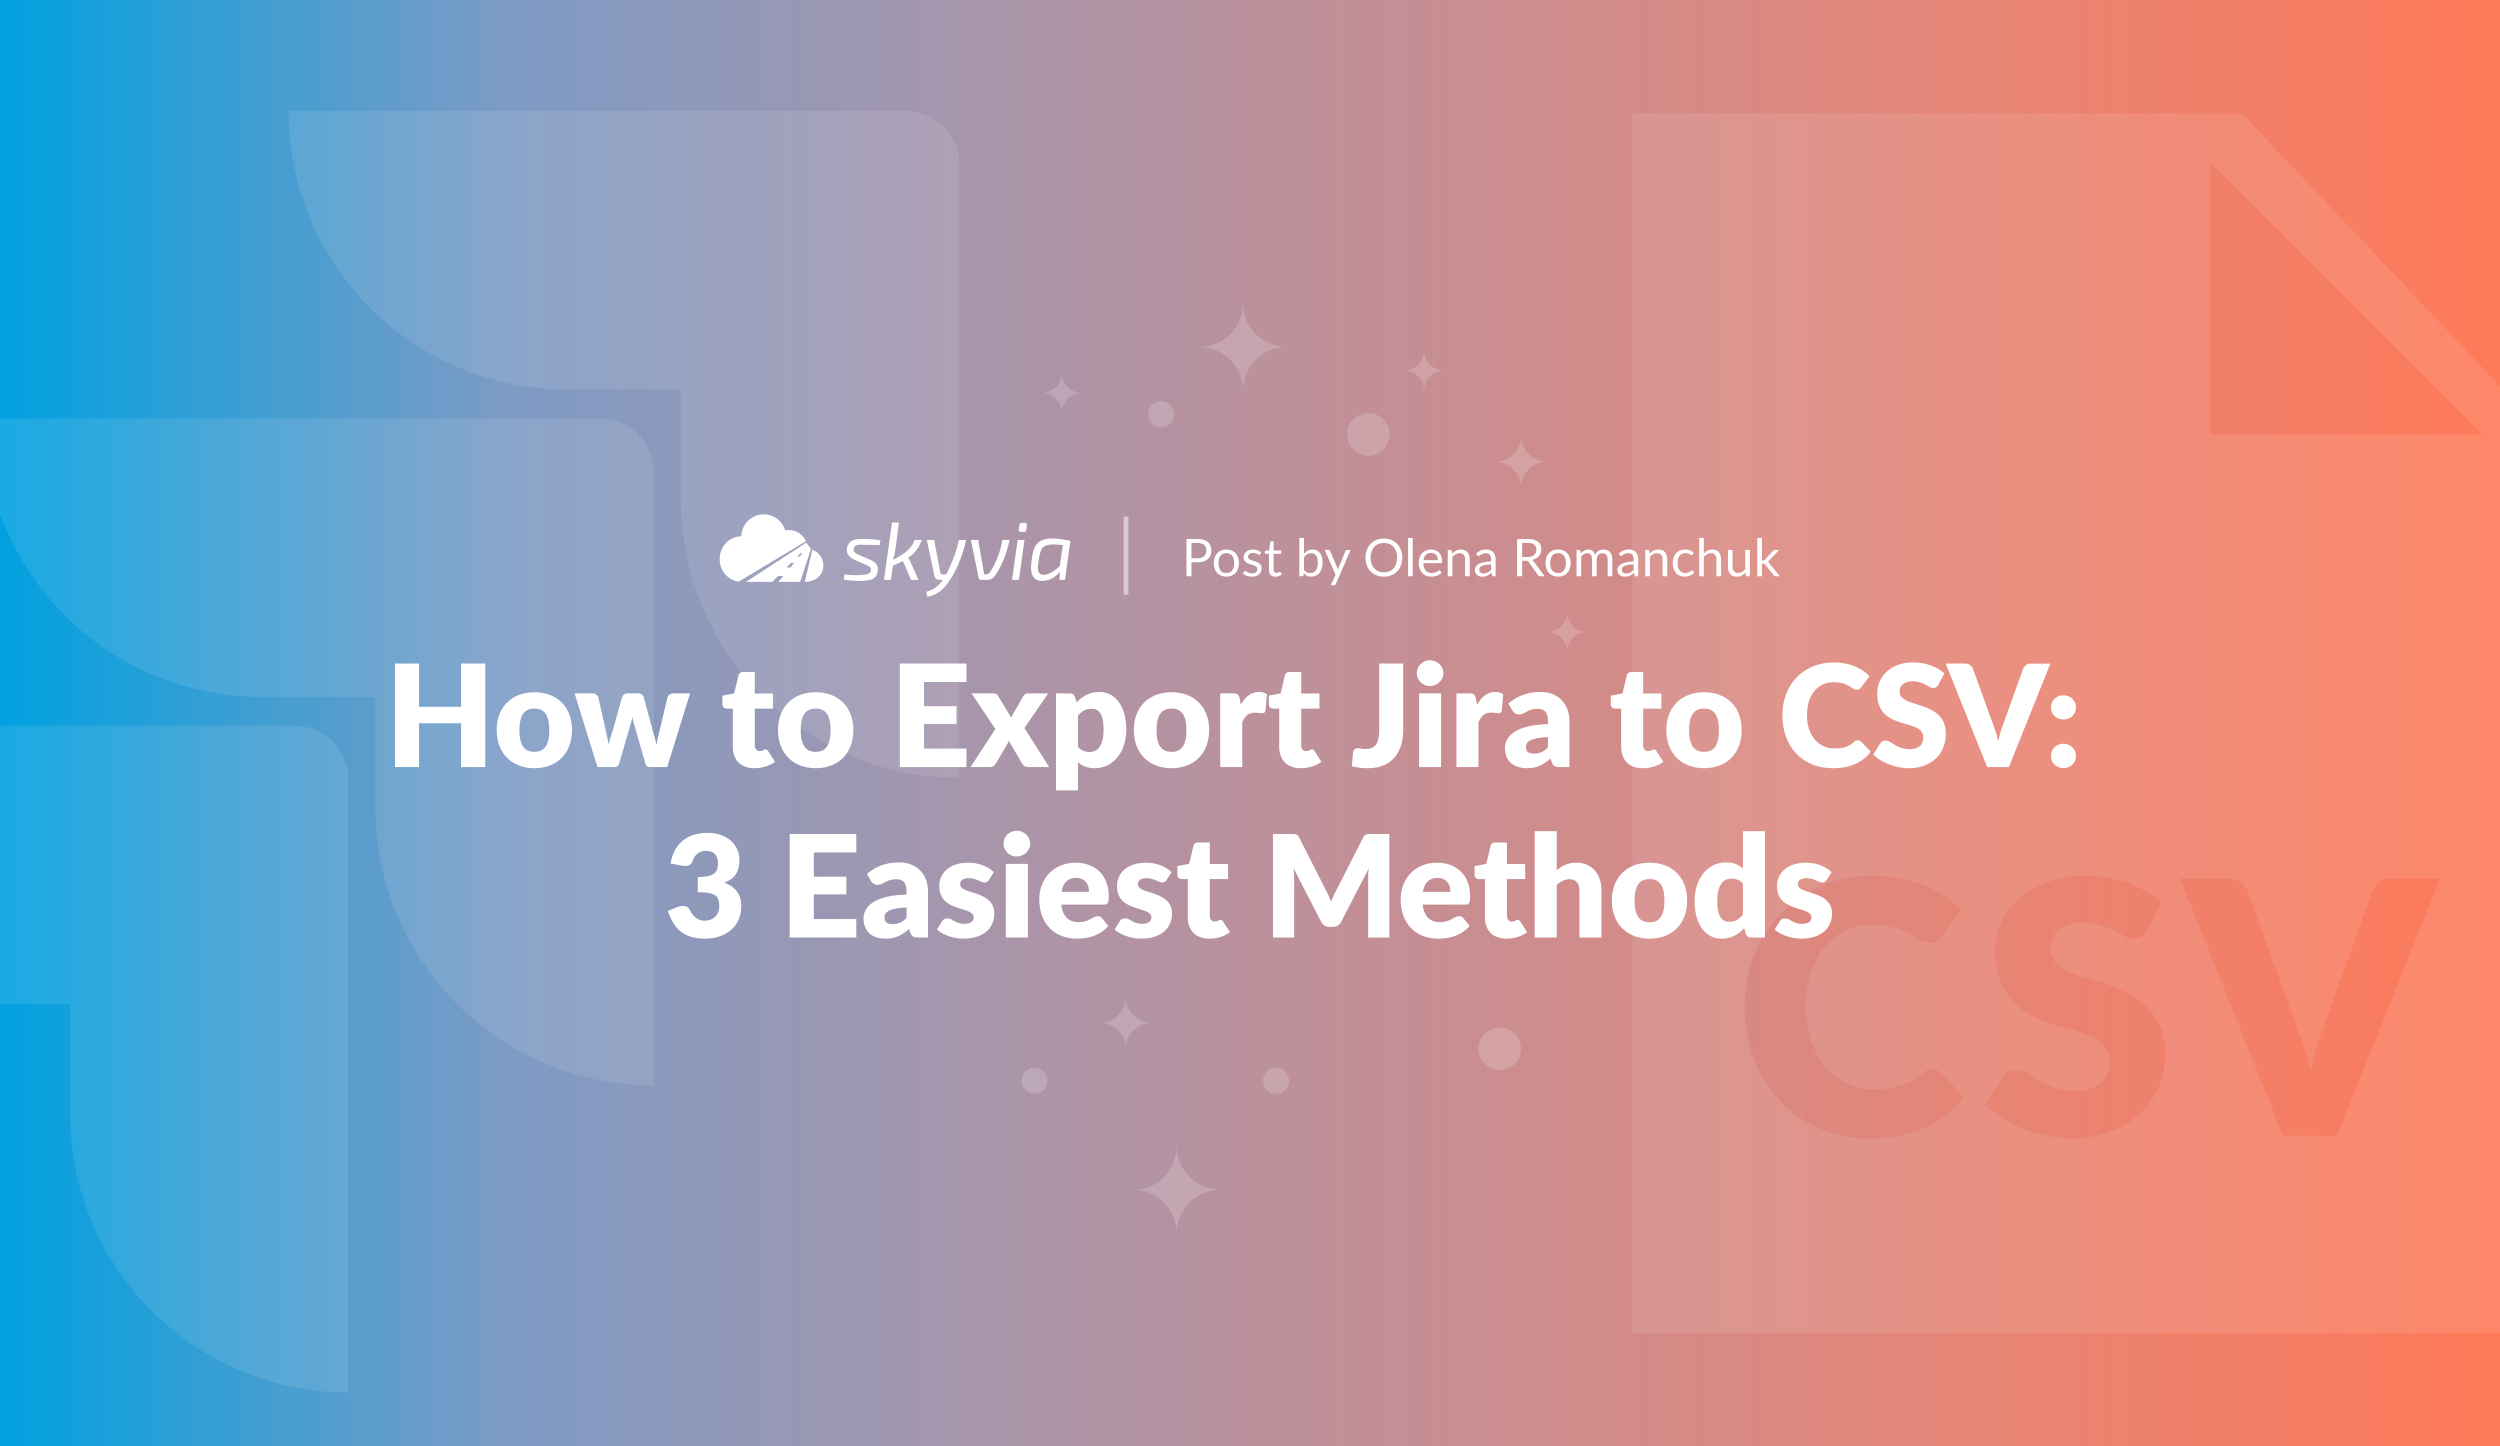
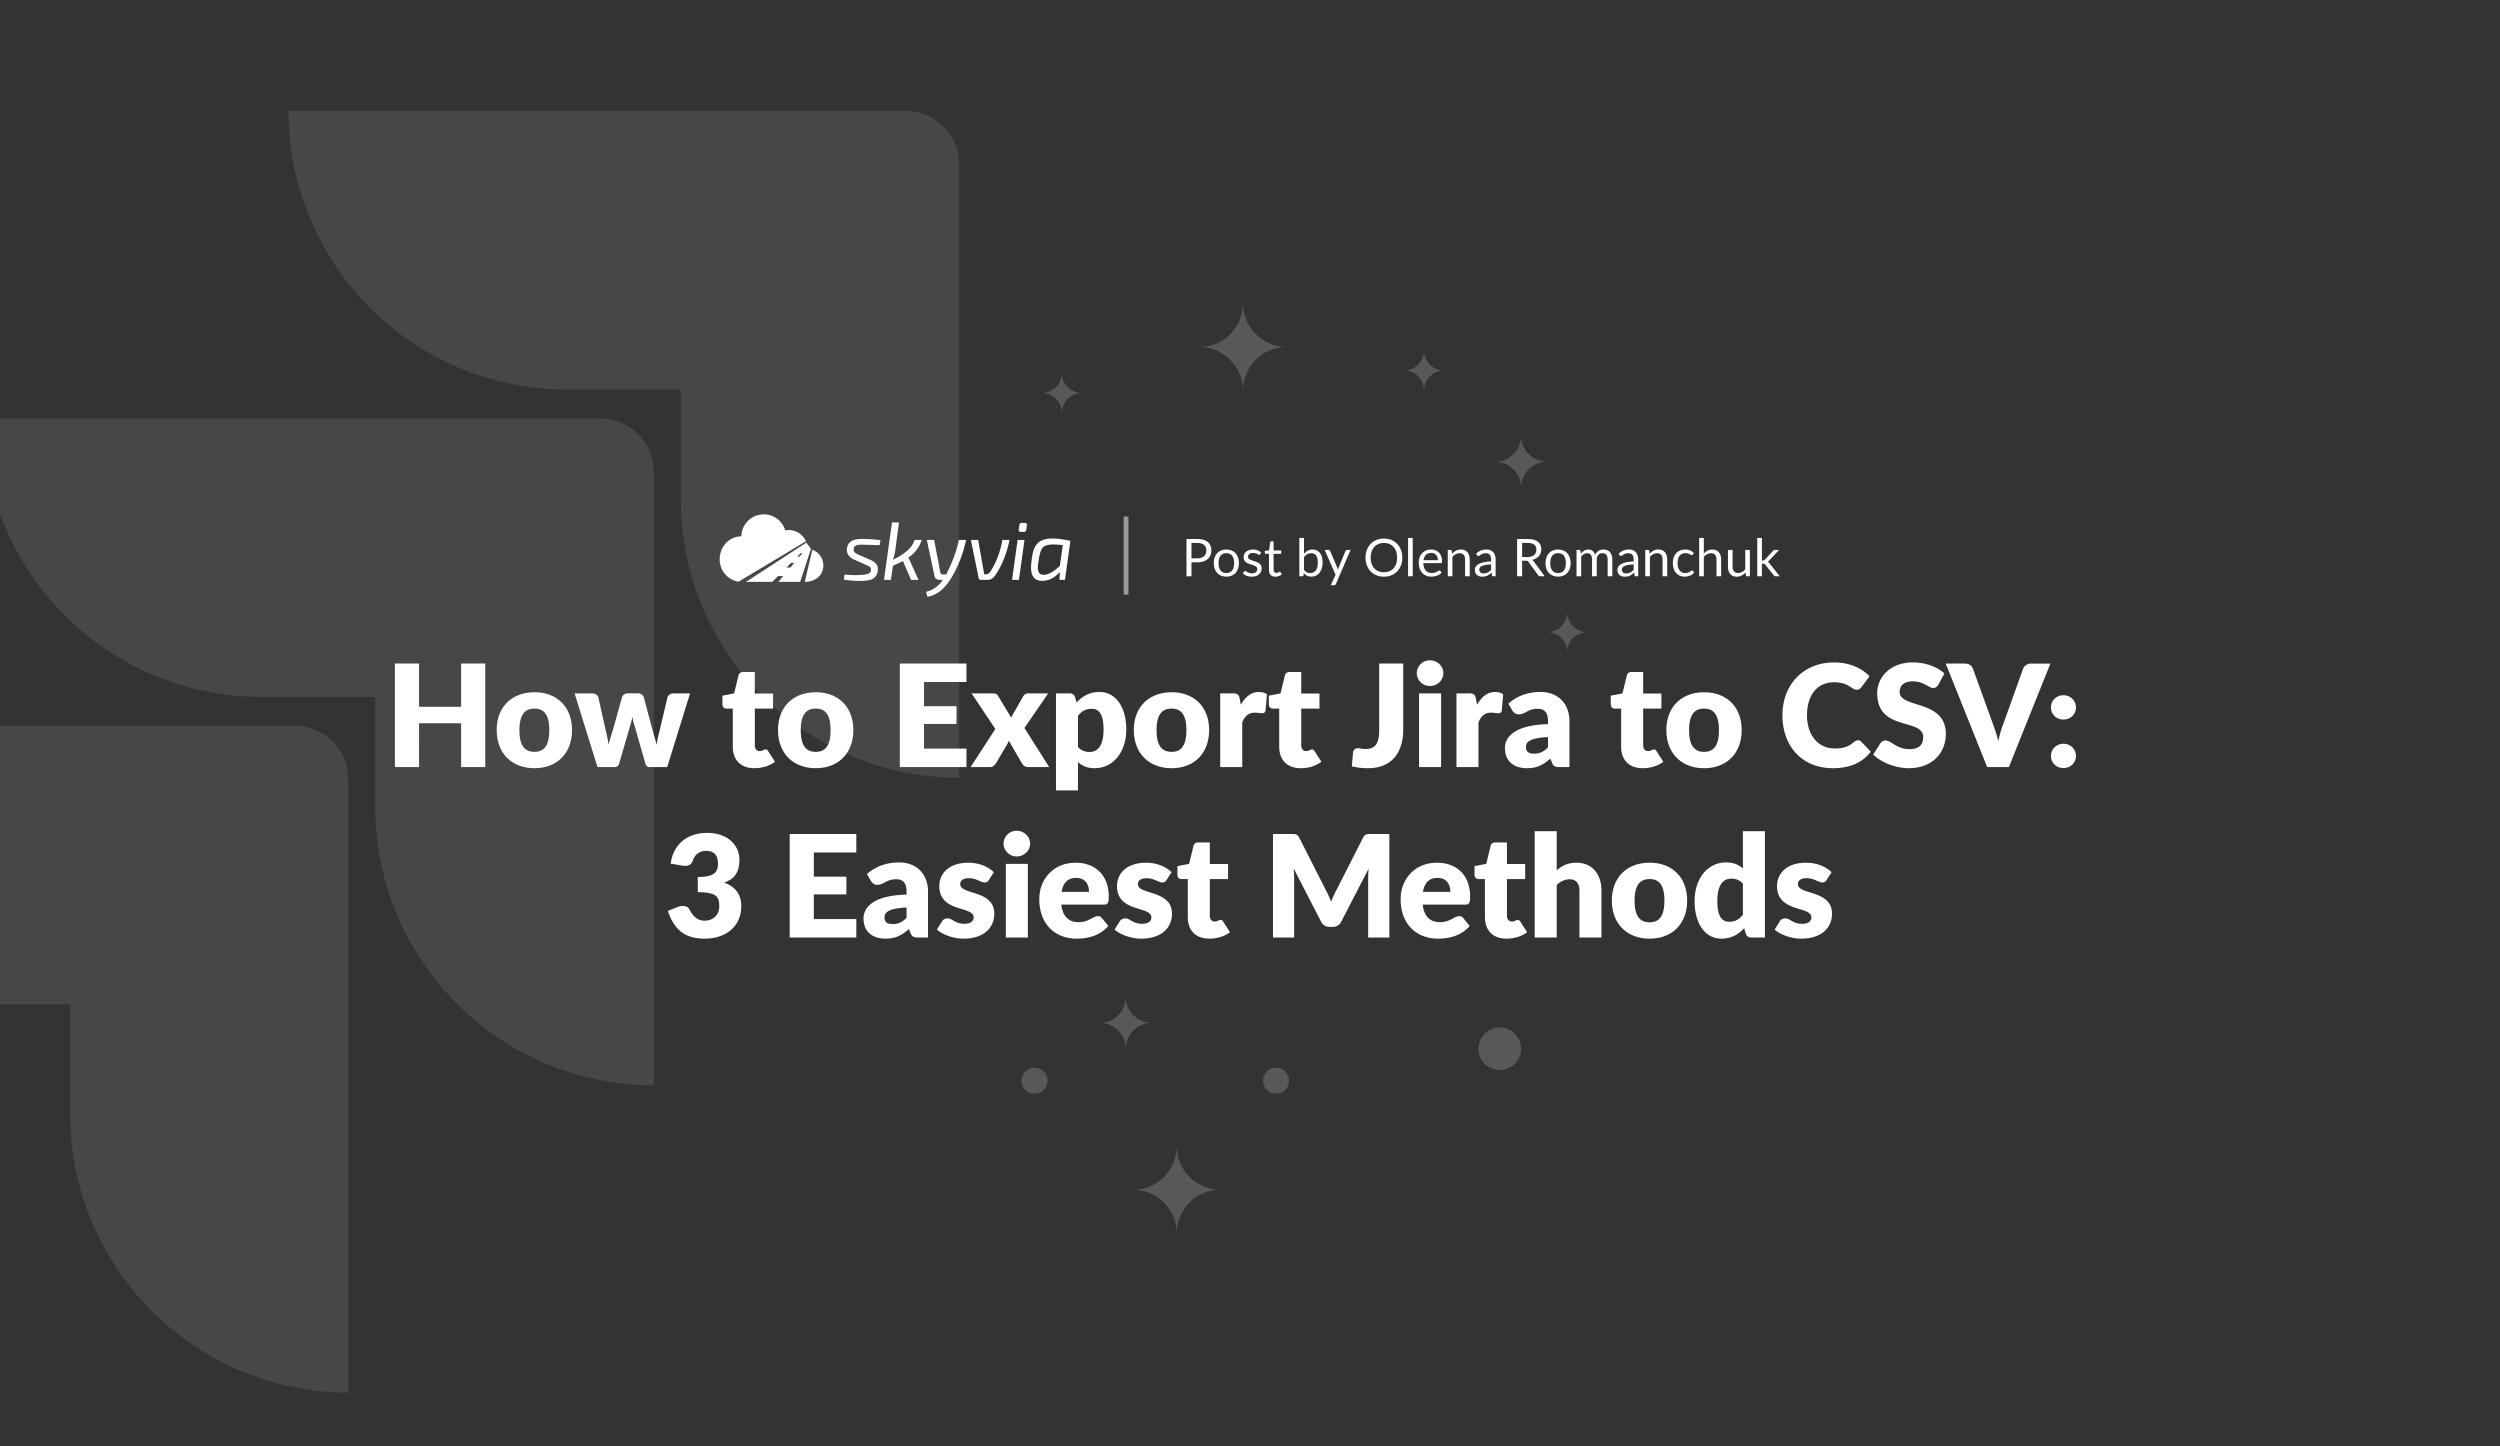
<svg xmlns="http://www.w3.org/2000/svg" width="2112" height="1222" fill="none">
  <rect width="100%" height="100%" fill="#333333" stroke="none" />
  <g clip-path="url(#how-to-export-jira-to-csv-3-easiest-methods__a)">
-     <path fill="url(#how-to-export-jira-to-csv-3-easiest-methods__b)" d="M0 0h2112v1222H0z" />
    <path opacity=".1" d="M765.138 93.688H243.711a235.382 235.382 0 0 0 235.381 235.381h96.052v92.735c.084 129.879 105.351 235.147 235.231 235.23v-518.11c0-24.983-20.253-45.237-45.237-45.237Z" fill="#fff" />
    <path opacity=".1" d="M507.13 353.52H-14.297c.083 129.879 105.35 235.147 235.23 235.23h96.053v93.036c.166 129.88 105.501 235.08 235.381 235.08v-518.11c0-24.983-20.253-45.236-45.237-45.236Z" fill="#fff" />
    <path opacity=".1" d="M248.99 613.157h-521.428c0 129.998 105.384 235.381 235.382 235.381h96.353v92.735c.083 129.767 105.167 234.977 234.929 235.227V658.394c0-24.984-20.253-45.237-45.236-45.237Z" fill="#fff" />
-     <path fill-rule="evenodd" clip-rule="evenodd" d="M2138 353.5 1894.04 96H1379v1030h759V353.5Zm-40.66 13.554h-230.41V136.659l230.41 230.395Zm-473.18 539.515c-11.77 10.588-25.63 13.715-41.15 13.715-38.01 0-57.55-35.297-57.55-69.62 0-34.608 17.97-69.322 56.5-69.322 14.18 0 25.82 4.044 37.58 11.554 7.16 4.575 14.41 6.039 20.27-1.416l17-22.809c-19.37-19.843-47.23-28.922-74.55-28.922-62.97 0-108.38 48.706-108.38 110.915 0 61.794 42.47 111.064 105.85 111.064 30.53 0 60.51-9.625 79.61-34.586l-19.98-21.021c-4.45-4.458-10.7-3.304-15.2.448Zm189.68-120.307 12.52-23.405c-17.67-16.308-42.91-23.108-66.49-23.108-37.23 0-74.55 24.203-74.55 64.552 0 32.371 18.75 51.748 48.31 61.196 16.57 5.298 48.3 8.694 48.3 31.083 0 17.383-12.67 25.195-28.92 25.195-15.65 0-28.21-7.342-41.07-15.355-6.76-4.208-15.26-3.664-20.06 3.13l-14.91 23.555c18.8 18.789 48.34 28.623 74.55 28.623 42.26 0 77.82-27.94 77.82-72.005 0-31.311-21.01-48.396-48.45-58.066-14.17-4.994-48.45-9.501-48.45-29.891 0-16.026 13.77-22.362 28.02-22.362 13.05 0 23.84 5.765 34.97 11.852 7.34 4.017 14.08 1.932 18.41-4.994Zm160.48 173.082 87.07-217.208h-40.85c-7.07 0-13.78 4.194-16.4 10.883l-41.75 116.282c-4.5 11.47-7.73 23.439-10.29 35.48-3.09-12.004-6.65-23.933-11.18-35.48l-42.04-116.282c-3.04-6.937-9.15-10.883-16.7-10.883h-40.55l87.07 217.208h45.62Z" fill="#fff" fill-opacity=".1" />
    <path opacity=".18" fill-rule="evenodd" clip-rule="evenodd" d="M1203 330c0-9.546 7.75-17 17-17-9.54 0-17-7.755-17-17 0 9.544-7.75 17-17 17 9.54 0 17 7.454 17 17Zm-305.999 19c0-9.546 7.753-17 16.999-17-9.543 0-16.999-7.755-16.999-17 0 9.544-7.755 17-17.001 17 9.545 0 17.001 7.454 17.001 17ZM1324 551c0-9.546 7.75-17 17-17-9.54 0-17-7.755-17-17 0 9.544-7.75 17-17 17 9.54 0 17 7.454 17 17Zm-38.97-183c0 12.38 10.05 22.05 22.03 22.05-12.37 0-22.03 10.061-22.03 22.054 0-12.381-10.05-22.054-22.03-22.054 11.98.388 22.03-9.67 22.03-22.05Zm-235-112c0 20.81 16.89 37.064 37.03 37.064-20.79 0-37.03 16.911-37.03 37.069 0-20.81-16.89-37.069-37.03-37.069 20.14.652 37.03-16.254 37.03-37.064Z" fill="#fff" />
-     <path opacity=".18" d="M1156 349c-9.94 0-18 8.064-18 17.999 0 9.942 8.06 18 18 18s18-8.058 18-18c0-9.935-8.06-17.999-18-17.999Zm-175 11.996c6.074 0 11-4.924 11-10.998 0-6.075-4.926-10.998-11-10.998s-11 4.923-11 10.998c0 6.074 4.926 10.998 11 10.998Z" fill="#fff" />
    <path opacity=".18" fill-rule="evenodd" clip-rule="evenodd" d="M951.03 842c0 12.38 10.05 22.05 22.03 22.05-12.367 0-22.03 10.061-22.03 22.054 0-12.381-10.05-22.054-22.03-22.054 11.98.388 22.03-9.67 22.03-22.05Zm43 126c0 20.81 16.89 37.06 37.03 37.06-20.79 0-37.03 16.91-37.03 37.07 0-20.81-16.894-37.07-37.03-37.07 20.136.66 37.03-16.25 37.03-37.06Z" fill="#fff" />
    <path opacity=".18" d="M1267 868c-9.94 0-18 8.064-18 17.999 0 9.942 8.06 18 18 18s18-8.058 18-18c0-9.935-8.06-17.999-18-17.999Zm-189 55.996c6.07 0 11-4.924 11-10.998 0-6.075-4.93-10.998-11-10.998s-11 4.923-11 10.998c0 6.074 4.93 10.998 11 10.998Zm-204 0c6.074 0 11-4.924 11-10.998 0-6.075-4.926-10.998-11-10.998s-11 4.923-11 10.998c0 6.074 4.926 10.998 11 10.998Z" fill="#fff" />
    <path d="M389.54 560.58h20.4V648h-20.4v-36.96h-35.52V648h-20.4v-87.42h20.4v36.54h35.52v-36.54Zm62.006 24.24c18.84 0 31.68 12.24 31.68 31.92 0 19.86-12.84 32.22-31.68 32.22-18.96 0-31.92-12.36-31.92-32.22 0-19.68 12.96-31.92 31.92-31.92Zm0 50.34c8.58 0 12.48-6 12.48-18.3s-3.9-18.24-12.48-18.24c-8.82 0-12.72 5.94-12.72 18.24 0 12.3 3.9 18.3 12.72 18.3Zm117.275-49.38h14.16L563.661 648h-15.12c-1.62 0-2.7-.9-3.36-3.12l-8.88-31.02c-.9-2.82-1.56-5.46-2.1-8.28-.54 2.82-1.2 5.58-2.1 8.4l-9 30.9c-.6 2.1-1.92 3.12-3.96 3.12h-14.4l-19.32-62.22h14.88c2.64 0 4.5 1.38 5.16 3.24l6.24 27.9c1.02 4.26 1.8 8.1 2.46 12.12 1.02-4.02 2.16-7.86 3.54-12.12l7.8-27.96c.66-1.86 2.52-3.24 4.92-3.24h8.28c2.64 0 4.5 1.38 5.16 3.24l7.44 27.96c1.2 4.26 2.4 8.16 3.36 12.24.66-4.02 1.5-7.92 2.64-12.24l6.6-27.9c.66-1.86 2.52-3.24 4.92-3.24Zm68.493 63.18c-11.76 0-18.24-7.14-18.24-18.18v-32.16h-5.28c-1.92 0-3.48-1.26-3.48-3.66v-7.26l9.9-1.92 3.66-15.18c.48-1.92 1.86-2.88 4.08-2.88h9.72v18.18h15.42v12.72h-15.42v30.9c0 2.88 1.44 4.98 4.08 4.98 2.76 0 3.36-1.38 4.92-1.38 1.14 0 1.68.48 2.4 1.62l5.64 8.82c-4.8 3.6-10.98 5.4-17.4 5.4Zm51.889-64.14c18.84 0 31.68 12.24 31.68 31.92 0 19.86-12.84 32.22-31.68 32.22-18.96 0-31.92-12.36-31.92-32.22 0-19.68 12.96-31.92 31.92-31.92Zm0 50.34c8.58 0 12.48-6 12.48-18.3s-3.9-18.24-12.48-18.24c-8.82 0-12.72 5.94-12.72 18.24 0 12.3 3.9 18.3 12.72 18.3Zm127.26-58.98h-35.88v20.4h27.48v15h-27.48v20.82h35.88V648h-56.28v-87.42h56.28v15.6ZM865.452 615l20.88 33h-17.88c-2.64 0-4.2-1.5-5.16-3.24l-11.1-19.08c-.42 1.38-.96 2.58-1.62 3.6l-9.12 15.48c-1.14 1.62-2.52 3.24-4.92 3.24h-16.56l20.88-32.16-20.04-30.06h17.88c2.64 0 3.6.6 4.56 2.22l11.1 18.42c.48-1.44 1.2-2.82 2.1-4.26l7.92-13.86c1.14-1.74 2.22-2.52 4.08-2.52h17.04L865.452 615Zm42.713-26.1 1.38 4.56c4.86-5.22 10.8-8.88 19.38-8.88 12.96 0 22.56 11.82 22.56 31.8 0 18.66-10.86 32.58-26.64 32.58-6.48 0-10.56-1.98-14.16-5.1v23.88h-18.6v-81.96h11.52c2.34 0 3.84 1.02 4.56 3.12Zm2.52 15.78v26.4c2.82 3.06 6.12 4.2 9.72 4.2 6.84 0 11.88-5.16 11.88-18.9 0-13.14-3.96-17.58-9.84-17.58-5.46 0-8.58 2.04-11.76 5.88Zm79.104-19.86c18.841 0 31.681 12.24 31.681 31.92 0 19.86-12.84 32.22-31.681 32.22-18.96 0-31.92-12.36-31.92-32.22 0-19.68 12.96-31.92 31.92-31.92Zm0 50.34c8.58 0 12.481-6 12.481-18.3s-3.901-18.24-12.481-18.24c-8.82 0-12.72 5.94-12.72 18.24 0 12.3 3.9 18.3 12.72 18.3Zm57.491-45 .96 5.22c3.84-6.72 8.76-10.8 15.24-10.8 2.82 0 5.1.66 6.84 1.98l-1.2 13.68c-.42 1.74-1.26 2.28-2.88 2.28-1.32 0-4.26-.48-6.18-.48-5.46 0-8.4 3.06-10.62 8.16V648h-18.6v-62.22h11.04c3.72 0 4.74 1.2 5.4 4.38Zm51.64 58.8c-11.76 0-18.24-7.14-18.24-18.18v-32.16h-5.28c-1.92 0-3.48-1.26-3.48-3.66v-7.26l9.9-1.92 3.66-15.18c.48-1.92 1.86-2.88 4.08-2.88h9.72v18.18h15.42v12.72h-15.42v30.9c0 2.88 1.44 4.98 4.08 4.98 2.76 0 3.36-1.38 4.92-1.38 1.14 0 1.68.48 2.4 1.62l5.64 8.82c-4.8 3.6-10.98 5.4-17.4 5.4Zm86.51-88.38v55.74c0 19.44-9.66 32.64-29.76 32.64-4.56 0-8.88-.42-13.68-1.56l1.08-11.82c.24-2.1 1.68-3.48 4.32-3.48 1.38 0 3.3.66 6.12.66 7.86 0 11.64-4.02 11.64-16.02v-56.16h20.28Zm33.92 8.16c0 5.88-5.16 10.8-11.4 10.8-6 0-11.04-4.92-11.04-10.8 0-6.06 5.04-10.92 11.04-10.92 6.24 0 11.4 4.86 11.4 10.92Zm-20.52 17.04h18.6V648h-18.6v-62.22Zm48.02 4.38.96 5.22c3.84-6.72 8.76-10.8 15.24-10.8 2.82 0 5.1.66 6.84 1.98l-1.2 13.68c-.42 1.74-1.26 2.28-2.88 2.28-1.32 0-4.26-.48-6.18-.48-5.46 0-8.4 3.06-10.62 8.16V648h-18.6v-62.22h11.04c3.72 0 4.74 1.2 5.4 4.38Zm30.77 10.08-3.36-5.82c7.5-6.66 16.74-9.84 27.24-9.84 15.12 0 24.36 10.32 24.36 24.54V648h-8.52c-3.54 0-5.04-.66-6.24-3.72l-1.32-3.42c-6.24 5.28-11.16 8.1-19.68 8.1-11.4 0-18.72-5.94-18.72-17.16 0-8.88 7.86-19.38 36.36-20.04v-2.64c0-7.26-3.12-10.32-8.64-10.32-8.76 0-10.26 4.68-16.08 4.68-2.58 0-4.26-1.5-5.4-3.24Zm30.12 31.08v-8.64c-14.88.66-18.6 3.96-18.6 8.22 0 4.26 2.34 5.76 6.84 5.76 4.8 0 8.1-1.56 11.76-5.34Zm80.04 17.64c-11.76 0-18.24-7.14-18.24-18.18v-32.16h-5.28c-1.92 0-3.48-1.26-3.48-3.66v-7.26l9.9-1.92 3.66-15.18c.48-1.92 1.86-2.88 4.08-2.88h9.72v18.18h15.42v12.72h-15.42v30.9c0 2.88 1.44 4.98 4.08 4.98 2.76 0 3.36-1.38 4.92-1.38 1.14 0 1.68.48 2.4 1.62l5.64 8.82c-4.8 3.6-10.98 5.4-17.4 5.4Zm51.89-64.14c18.84 0 31.68 12.24 31.68 31.92 0 19.86-12.84 32.22-31.68 32.22-18.96 0-31.92-12.36-31.92-32.22 0-19.68 12.96-31.92 31.92-31.92Zm0 50.34c8.58 0 12.48-6 12.48-18.3s-3.9-18.24-12.48-18.24c-8.82 0-12.72 5.94-12.72 18.24 0 12.3 3.9 18.3 12.72 18.3Zm129.9-9.78c.96 0 1.92.3 2.82 1.2l8.04 8.46c-7.02 9.18-17.58 13.92-32.04 13.92-26.52 0-42.6-19.08-42.6-44.7 0-26.1 17.82-44.64 43.62-44.64 13.08 0 23.4 4.86 30 11.64l-6.84 9.18c-.9 1.14-1.92 2.22-4.08 2.22-4.38 0-6.42-6.3-19.2-6.3-13.44 0-22.74 10.14-22.74 27.9 0 17.94 10.44 28.02 23.16 28.02 7.44 0 11.82-1.26 16.56-5.52.96-.78 2.1-1.38 3.3-1.38Zm73.05-56.46-5.04 9.42c-1.2 1.92-2.34 2.88-4.44 2.88-3.66 0-8.16-5.64-17.04-5.64-7.62 0-11.28 3.48-11.28 9 0 14.16 39 6.12 39 35.4 0 16.14-11.4 28.98-31.32 28.98-10.86 0-23.16-4.68-30-11.52l6-9.48c.96-1.38 2.58-2.4 4.44-2.4 4.74 0 9.24 7.32 20.16 7.32 7.38 0 11.64-3.12 11.64-10.14 0-16.44-38.88-4.5-38.88-37.14 0-13.2 10.8-25.98 30-25.98 10.74 0 20.52 3.54 26.76 9.3Zm73.1-8.34h16.44L1697.12 648h-18.36l-35.04-87.42h16.32c3.54 0 5.58 1.8 6.72 4.38l16.92 46.8c1.62 4.08 3.12 9 4.5 14.28 1.14-5.28 2.52-10.2 4.14-14.28l16.8-46.8c.9-2.22 3.24-4.38 6.6-4.38Zm16.93 37.02c0-5.7 4.56-10.26 10.56-10.26 5.94 0 10.56 4.56 10.56 10.26 0 5.82-4.62 10.26-10.56 10.26-6 0-10.56-4.44-10.56-10.26Zm0 40.98c0-5.7 4.56-10.26 10.56-10.26 5.94 0 10.56 4.56 10.56 10.26 0 5.82-4.62 10.26-10.56 10.26-6 0-10.56-4.44-10.56-10.26Zm-1156.237 92.7-9.84-1.74c2.58-17.46 15-25.92 30.96-25.92 17.28 0 27.12 10.5 27.12 22.68 0 11.1-4.56 16.44-12.96 19.32 9.66 3.42 14.52 10.02 14.52 19.8 0 18.48-14.52 27.54-30.72 27.54-16.56 0-25.68-7.02-31.32-23.4l8.28-3.36c1.44-.54 2.88-.84 4.14-.84.66 0 1.56.12 2.82.36 1.2.3 2.22 1.14 3 2.58 3.6 6.66 7.38 9.48 12.84 9.48 8.28 0 12.36-6.06 12.36-11.76 0-7.44-.84-12.3-18.12-12.3v-12.84c14.64 0 17.04-4.62 17.04-11.34 0-6.9-3.3-10.74-10.08-10.74-5.52 0-9.48 3.3-10.92 7.62-.84 2.22-1.8 3.6-2.94 4.2-1.14.6-2.34.9-3.72.9-.72 0-1.56-.12-2.46-.24Zm147.003-11.1h-35.88v20.4h27.48v15h-27.48v20.82h35.88V792h-56.28v-87.42h56.28v15.6Zm12.329 24.06-3.36-5.82c7.5-6.66 16.74-9.84 27.24-9.84 15.12 0 24.36 10.32 24.36 24.54V792h-8.52c-3.54 0-5.04-.66-6.24-3.72l-1.32-3.42c-6.24 5.28-11.16 8.1-19.68 8.1-11.4 0-18.72-5.94-18.72-17.16 0-8.88 7.86-19.38 36.36-20.04v-2.64c0-7.26-3.12-10.32-8.64-10.32-8.76 0-10.26 4.68-16.08 4.68-2.58 0-4.26-1.5-5.4-3.24Zm30.12 31.08v-8.64c-14.88.66-18.6 3.96-18.6 8.22 0 4.26 2.34 5.76 6.84 5.76 4.8 0 8.1-1.56 11.76-5.34Zm73.749-38.46-4.2 6.54c-.96 1.5-1.92 2.1-3.6 2.1-3.54 0-6.66-3.6-13.32-3.6-4.74 0-7.32 1.92-7.32 5.1 0 9.12 28.8 4.68 28.8 24.78 0 12.36-9.12 21.18-26.16 21.18-8.4 0-17.52-3.36-22.32-7.68l4.32-6.84c.96-1.62 2.34-2.58 4.68-2.58 4.32 0 6.12 4.56 14.28 4.56 5.76 0 7.8-2.7 7.8-5.4 0-9.9-29.04-3.84-29.04-26.52 0-10.56 8.1-19.68 24.6-19.68 9.06 0 16.86 3.42 21.48 8.04Zm30.638-24.12c0 5.88-5.16 10.8-11.4 10.8-6 0-11.04-4.92-11.04-10.8 0-6.06 5.04-10.92 11.04-10.92 6.24 0 11.4 4.86 11.4 10.92Zm-20.52 17.04h18.6V792h-18.6v-62.22Zm82.752 34.44h-35.88c1.2 10.38 6.54 14.82 14.64 14.82 8.7 0 11.88-5.04 16.32-5.04 1.5 0 2.58.54 3.36 1.62l5.4 6.66c-7.62 8.76-18.24 10.68-26.76 10.68-17.4 0-31.56-11.4-31.56-33.42 0-16.62 11.76-30.72 30.72-30.72 16.44 0 27.96 10.5 27.96 28.5 0 5.52-.84 6.9-4.2 6.9Zm-35.64-10.8h23.16c0-5.88-2.88-11.76-10.92-11.76-7.02 0-10.98 4.14-12.24 11.76Zm92.887-16.56-4.2 6.54c-.96 1.5-1.92 2.1-3.6 2.1-3.54 0-6.66-3.6-13.32-3.6-4.74 0-7.32 1.92-7.32 5.1 0 9.12 28.8 4.68 28.8 24.78 0 12.36-9.12 21.18-26.16 21.18-8.4 0-17.52-3.36-22.32-7.68l4.32-6.84c.96-1.62 2.34-2.58 4.68-2.58 4.32 0 6.12 4.56 14.28 4.56 5.76 0 7.8-2.7 7.8-5.4 0-9.9-29.04-3.84-29.04-26.52 0-10.56 8.1-19.68 24.6-19.68 9.06 0 16.86 3.42 21.48 8.04Zm31.959 56.1c-11.76 0-18.24-7.14-18.24-18.18v-32.16h-5.281c-1.92 0-3.48-1.26-3.48-3.66v-7.26l9.901-1.92 3.66-15.18c.48-1.92 1.86-2.88 4.08-2.88h9.72v18.18h15.42v12.72h-15.42v30.9c0 2.88 1.44 4.98 4.08 4.98 2.76 0 3.36-1.38 4.92-1.38 1.14 0 1.68.48 2.4 1.62l5.64 8.82c-4.8 3.6-10.98 5.4-17.4 5.4Zm136.53-88.38h15.48V792h-17.88v-50.28c0-2.34.12-5.1.42-7.92l-23.22 44.94c-1.44 2.82-3.96 4.26-7.08 4.26h-2.76c-3.12 0-5.64-1.44-7.08-4.26l-23.22-45.06c.24 2.88.42 5.7.42 8.04V792h-17.88v-87.42h15.48c3.54 0 5.1.06 6.72 3.12l22.5 44.34c1.62 3.06 3.06 6.36 4.44 9.78 1.38-3.54 2.82-6.9 4.5-9.96l22.44-44.16c1.62-3.06 3.18-3.12 6.72-3.12Zm79.54 59.64h-35.88c1.2 10.38 6.54 14.82 14.64 14.82 8.7 0 11.88-5.04 16.32-5.04 1.5 0 2.58.54 3.36 1.62l5.4 6.66c-7.62 8.76-18.24 10.68-26.76 10.68-17.4 0-31.56-11.4-31.56-33.42 0-16.62 11.76-30.72 30.72-30.72 16.44 0 27.96 10.5 27.96 28.5 0 5.52-.84 6.9-4.2 6.9Zm-35.64-10.8h23.16c0-5.88-2.88-11.76-10.92-11.76-7.02 0-10.98 4.14-12.24 11.76Zm70.58 39.54c-11.76 0-18.24-7.14-18.24-18.18v-32.16h-5.28c-1.92 0-3.48-1.26-3.48-3.66v-7.26l9.9-1.92 3.66-15.18c.48-1.92 1.86-2.88 4.08-2.88h9.72v18.18h15.42v12.72h-15.42v30.9c0 2.88 1.44 4.98 4.08 4.98 2.76 0 3.36-1.38 4.92-1.38 1.14 0 1.68.48 2.4 1.62l5.64 8.82c-4.8 3.6-10.98 5.4-17.4 5.4Zm42.4-90.78v33.06c4.5-3.84 9.42-6.42 16.68-6.42 13.62 0 21.12 9.96 21.12 23.64V792h-18.6v-39.54c0-6.06-2.82-9.66-8.28-9.66-4.08 0-7.56 1.86-10.92 4.8V792h-18.6v-89.82h18.6Zm78.52 26.64c18.84 0 31.68 12.24 31.68 31.92 0 19.86-12.84 32.22-31.68 32.22-18.96 0-31.92-12.36-31.92-32.22 0-19.68 12.96-31.92 31.92-31.92Zm0 50.34c8.58 0 12.48-6 12.48-18.3s-3.9-18.24-12.48-18.24c-8.82 0-12.72 5.94-12.72 18.24 0 12.3 3.9 18.3 12.72 18.3Zm78.78-76.98h18.6V792h-11.52c-2.34 0-3.84-1.02-4.56-3.12l-1.44-4.74c-4.92 5.28-10.8 8.82-19.32 8.82-12.96 0-22.56-11.76-22.56-31.86 0-18.6 10.74-32.52 26.64-32.52 6.48 0 10.56 1.98 14.16 5.1v-31.5Zm0 70.62v-26.34c-2.82-3.12-6.12-4.2-9.72-4.2-6.84 0-11.88 5.16-11.88 18.84 0 13.14 3.96 17.58 9.84 17.58 5.46 0 8.52-2.04 11.76-5.88Zm74.91-35.94-4.2 6.54c-.96 1.5-1.92 2.1-3.6 2.1-3.54 0-6.66-3.6-13.32-3.6-4.74 0-7.32 1.92-7.32 5.1 0 9.12 28.8 4.68 28.8 24.78 0 12.36-9.12 21.18-26.16 21.18-8.4 0-17.52-3.36-22.32-7.68l4.32-6.84c.96-1.62 2.34-2.58 4.68-2.58 4.32 0 6.12 4.56 14.28 4.56 5.76 0 7.8-2.7 7.8-5.4 0-9.9-29.04-3.84-29.04-26.52 0-10.56 8.1-19.68 24.6-19.68 9.06 0 16.86 3.42 21.48 8.04ZM642.67 434.706c-9.236 1.257-16.181 9.058-16.377 18.383-10.1 0-18.289 8.615-18.289 19.242-.186 9.454 6.63 17.594 15.965 19.068l56.923-34.139a16.081 16.081 0 0 0-17.54-9.215c-2.67-8.937-11.446-14.597-20.682-13.339Zm136.045 21.427a28.984 28.984 0 0 1-11.428 15.041 38.003 38.003 0 0 1 2.007 3.883l6.652 14.833h-6.304l-6.858-15.943a87.376 87.376 0 0 1-8.382 3.882l-1.801 12.061h-5.819l6.789-48.521h5.888l-3.117 23.429a41.196 41.196 0 0 1-2.078 8.041 47.635 47.635 0 0 0 11.845-7.348 20.693 20.693 0 0 0 6.581-9.358h6.025Zm-56.759 16.773c-3.991-1.606-7.278-5.069-6.442-9.635.967-7.312 7.943-8.096 14.132-7.971 4.75.065 9.491.413 14.2 1.04l-.762 4.229c-5.68-.184-10.113-.3-13.3-.348-2.638-.125-8.568-.496-8.52 3.467-.69 2.642 2.033 4.097 4.087 4.921l9.421 4.159c4.137 1.497 7.74 4.817 6.719 9.565-.375 3.723-2.829 6.797-6.546 7.556-7.126 1.693-14.942.69-22.132-.208l.692-4.298c6.372.535 13.255.958 19.535-.485a3.772 3.772 0 0 0 2.701-3.119c.55-2.461-1.722-3.59-3.602-4.367-3.409-1.465-6.788-3.007-10.183-4.506Zm94.202-16.773h-6.096c-2.101 10.287-6.039 19.765-10.667 29.113-1.373 0-4.627.684-4.92-1.318l-5.334-27.795h-6.165l6.513 30.637c.798 3.443 4.227 3.119 6.996 3.119-3.341 4.988-8.223 8.738-14.131 10.05l1.108 4.229c10.983-1.852 17.472-10.657 22.444-19.893a105.827 105.827 0 0 0 10.252-28.142Zm36.727 0c-2.214 10.545-6.093 21.342-12.331 30.221-1.552 2.245-3.868 3.672-6.65 3.536h-5.195a1.811 1.811 0 0 1-1.94-1.596l-6.581-32.161h6.166l5.126 29.112c2.027 0 3.662-.2 4.918-2.01 5.375-7.968 8.803-17.681 10.391-27.102h6.096Zm2.084 33.756h5.818l4.711-33.756h-5.819l-4.71 33.756Zm10.875-48.105a1.59 1.59 0 0 1 1.663 1.942l-.485 3.949a1.799 1.799 0 0 1-1.94 1.665h-2.701c-1.294 0-1.871-.648-1.732-1.942l.554-3.881a1.74 1.74 0 0 1 1.869-1.733h2.772Z" fill="#fff" />
    <path fill-rule="evenodd" clip-rule="evenodd" d="M895.007 489.889h4.641l4.642-32.995c-7.553-1.49-20.223-4.219-27.016 1.353-3.997 3.434-5.11 9.403-5.681 14.382-1.132 7.768-1.552 18.091 8.797 18.091 5.681.002 10.691-2.54 15.032-7.624l-.415 6.793Zm.346-11.853 2.494-17.606c-4.808-.2-13.14-1.687-16.868 2.045-1.501 1.501-2.667 5.048-3.498 10.64-.585 4.292-2.486 12.477 4.087 12.476 4.018 0 8.613-2.518 13.785-7.555Z" fill="#fff" />
    <path d="M679.878 491.578c7.355 0 14.423-3.93 15.545-12.041a13.938 13.938 0 0 0-9.187-15.064l-6.358 27.105Z" fill="#fff" />
    <path fill-rule="evenodd" clip-rule="evenodd" d="M661.654 486.659h-4.385l-4.842 4.918h-22.222l50.979-33.166 3.921 5.306-9.149 27.86h-18.3l3.998-4.918Zm2.736-7.208 3.877-3.936 2.7.001-3.202 3.935h-3.375Zm9.09-9.207h2.022l2.376-2.92h-1.521l-2.877 2.92Z" fill="#fff" />
    <path opacity=".5" fill="#fff" d="M949.289 436.35h4v66h-4z" />
    <path d="M1002.32 455.324h9.3c7.99 0 11.75 3.85 11.75 9.768 0 5.852-4.14 9.966-11.75 9.966h-5.06v11.792h-4.24v-31.526Zm4.24 16.346h5.06c4.86 0 7.5-2.706 7.5-6.578 0-4.026-2.46-6.402-7.5-6.402h-5.06v12.98Zm29.49-7.458c6.51 0 10.6 4.51 10.6 11.484 0 7.018-4.09 11.462-10.6 11.462-6.58 0-10.65-4.444-10.65-11.462 0-6.974 4.07-11.484 10.65-11.484Zm0 19.888c4.4 0 6.56-3.102 6.56-8.382 0-5.302-2.16-8.426-6.56-8.426-4.47 0-6.62 3.124-6.62 8.426 0 5.28 2.15 8.382 6.62 8.382Zm29.43-17.292-.88 1.43c-.17.33-.44.484-.81.484-.86 0-2.14-1.584-5.19-1.584-2.64 0-4.29 1.43-4.29 3.234 0 4.576 11.55 2.442 11.55 9.658 0 4.092-3 7.172-8.43 7.172-3.1 0-5.68-1.122-7.44-2.706l.93-1.496c.24-.374.53-.594 1.03-.594 1.08 0 2.11 1.98 5.68 1.98 3.08 0 4.55-1.694 4.55-3.674 0-4.906-11.59-2.354-11.59-10.032 0-3.432 2.88-6.468 7.92-6.468 2.92 0 5.28.99 6.97 2.596Zm12.02 20.394c-3.52 0-5.48-2.024-5.48-5.72v-13.64h-2.68c-.47 0-.84-.264-.84-.858v-1.562l3.65-.462.9-6.886c.09-.44.4-.748.91-.748h1.98v7.678h6.44v2.838h-6.44v13.376c0 1.87 1.01 2.772 2.44 2.772 1.65 0 2.35-1.056 2.81-1.056.2 0 .4.132.55.374l1.15 1.87c-1.34 1.254-3.37 2.024-5.39 2.024Zm24.12-32.758v13.332c1.87-2.178 4.18-3.564 7.26-3.564 5.24 0 8.47 4.136 8.47 10.912 0 7.216-3.65 12.034-9.59 12.034-2.93 0-4.84-1.144-6.34-3.168l-.19 2.024c-.11.55-.47.836-1.02.836h-2.53v-32.406h3.94Zm0 16.258v10.78c1.43 1.936 3.15 2.64 5.19 2.64 4.21 0 6.49-2.97 6.49-8.844 0-5.456-2.04-7.942-5.72-7.942-2.55 0-4.35 1.232-5.96 3.366Zm36.25-6.138h3.1l-12.43 28.864c-.26.594-.59.968-1.4.968h-2.91l4.07-8.844-9.19-20.988h3.38c.69 0 1.06.396 1.21.814l5.97 14.036c.24.616.44 1.254.59 1.936.2-.682.42-1.342.66-1.958l5.79-14.014c.17-.462.63-.814 1.16-.814Zm46.8 6.534c0 9.46-6.27 16.082-15.55 16.082-9.27 0-15.54-6.622-15.54-16.082 0-9.438 6.27-16.126 15.54-16.126 9.28 0 15.55 6.688 15.55 16.126Zm-4.38 0c0-7.744-4.38-12.43-11.17-12.43-6.78 0-11.18 4.686-11.18 12.43s4.4 12.386 11.18 12.386c6.79 0 11.17-4.642 11.17-12.386Zm9.26-16.654h3.92v32.406h-3.92v-32.406Zm27.25 27.852 1.1 1.43c-1.93 2.354-5.54 3.432-8.73 3.432-6.16 0-10.63-4.224-10.63-11.902 0-6.248 3.94-11.044 10.41-11.044 5.35 0 9.31 3.63 9.31 9.966 0 1.232-.22 1.54-.95 1.54h-14.89c.17 5.61 2.86 8.36 7.08 8.36 3.92 0 5.57-2.156 6.56-2.156.33 0 .57.132.74.374Zm-14.25-9.02h12.19c0-3.63-2.12-6.182-5.7-6.182-3.76 0-5.96 2.31-6.49 6.182Zm23.9-7.898.31 2.42c1.94-2.178 4.29-3.586 7.42-3.586 4.86 0 7.45 3.388 7.45 8.448v14.19h-3.93v-14.19c0-3.366-1.52-5.324-4.67-5.324-2.31 0-4.33 1.188-6.03 3.102v16.412h-3.93v-22.286h2.35c.55 0 .9.264 1.03.814Zm21.28 3.586-.7-1.254c2.46-2.376 5.26-3.542 8.71-3.542 5.02 0 7.77 3.41 7.77 8.426v14.256h-1.74c-.77 0-1.12-.198-1.36-.924l-.44-2.112c-2.34 2.156-4.36 3.388-7.77 3.388-3.45 0-6.27-1.892-6.27-5.918 0-3.52 3.63-6.71 13.75-6.952v-1.738c0-3.454-1.52-5.258-4.4-5.258-3.85 0-5.04 2.354-6.38 2.354-.53 0-.9-.308-1.17-.726Zm11.95 12.474v-4.62c-7.24.242-9.99 1.848-9.99 4.29 0 2.376 1.63 3.344 3.68 3.344 2.7 0 4.55-1.144 6.31-3.014Zm36.08-7.106 9.19 12.518h-3.78c-.77 0-1.34-.308-1.72-.902l-8.18-11.264c-.51-.704-.93-.99-2.14-.99h-3.23v13.156h-4.25v-31.526h8.91c7.99 0 11.55 3.366 11.55 8.734 0 4.488-2.9 7.81-7.76 8.932.55.308 1.01.748 1.41 1.342Zm-9.86-3.74h4.49c4.95 0 7.57-2.53 7.57-6.226 0-3.762-2.47-5.676-7.4-5.676h-4.66v11.902Zm30.39-6.38c6.51 0 10.61 4.51 10.61 11.484 0 7.018-4.1 11.462-10.61 11.462-6.58 0-10.65-4.444-10.65-11.462 0-6.974 4.07-11.484 10.65-11.484Zm0 19.888c4.4 0 6.56-3.102 6.56-8.382 0-5.302-2.16-8.426-6.56-8.426-4.46 0-6.62 3.124-6.62 8.426 0 5.28 2.16 8.382 6.62 8.382Zm19.51 2.75h-3.94v-22.286h2.36c.55 0 .9.264 1.03.814l.29 2.288c1.65-2.024 3.63-3.454 6.33-3.454 3 0 4.84 1.804 5.66 4.642 1.3-3.234 4.2-4.642 7.13-4.642 4.66 0 7.43 3.058 7.43 8.448v14.19h-3.94v-14.19c0-3.498-1.56-5.324-4.44-5.324-2.57 0-4.8 1.804-4.8 5.324v14.19h-3.93v-14.19c0-3.586-1.48-5.324-4.23-5.324-1.93 0-3.56 1.122-4.95 2.904v16.61Zm32.38-17.886-.71-1.254c2.47-2.376 5.26-3.542 8.71-3.542 5.02 0 7.77 3.41 7.77 8.426v14.256h-1.74c-.77 0-1.12-.198-1.36-.924l-.44-2.112c-2.33 2.156-4.36 3.388-7.77 3.388-3.45 0-6.27-1.892-6.27-5.918 0-3.52 3.63-6.71 13.75-6.952v-1.738c0-3.454-1.52-5.258-4.4-5.258-3.85 0-5.04 2.354-6.38 2.354-.53 0-.9-.308-1.16-.726Zm11.94 12.474v-4.62c-7.24.242-9.99 1.848-9.99 4.29 0 2.376 1.63 3.344 3.68 3.344 2.7 0 4.55-1.144 6.31-3.014Zm13.18-16.06.31 2.42c1.94-2.178 4.29-3.586 7.41-3.586 4.87 0 7.46 3.388 7.46 8.448v14.19h-3.94v-14.19c0-3.366-1.51-5.324-4.66-5.324-2.31 0-4.33 1.188-6.03 3.102v16.412h-3.94v-22.286h2.36c.55 0 .9.264 1.03.814Zm37.69 1.738-1.03 1.408c-.24.33-.42.506-.84.506-.88 0-1.91-1.76-5.21-1.76-4.4 0-6.71 3.234-6.71 8.426 0 5.39 2.55 8.426 6.51 8.426 3.83 0 4.62-2.2 5.7-2.2.33 0 .57.132.75.374l1.1 1.43c-1.92 2.376-5.04 3.432-8.25 3.432-5.57 0-9.81-4.18-9.81-11.462 0-6.644 3.74-11.484 10.47-11.484 3.14 0 5.48 1.056 7.32 2.904Zm8.41-12.672v13.09c1.91-2.024 4.16-3.322 7.17-3.322 4.86 0 7.46 3.388 7.46 8.448v14.19h-3.94v-14.19c0-3.366-1.52-5.324-4.66-5.324-2.31 0-4.34 1.188-6.03 3.102v16.412h-3.94v-32.406h3.94Zm35.01 10.12h3.91v22.286h-2.33c-.55 0-.9-.264-1.06-.814l-.3-2.398c-1.94 2.134-4.29 3.564-7.4 3.564-4.88 0-7.45-3.366-7.45-8.426v-14.212h3.91v14.212c0 3.366 1.52 5.302 4.69 5.302 2.31 0 4.33-1.166 6.03-3.102v-16.412Zm10.12-10.12h3.94v19.074h1.01c.6 0 .93-.11 1.37-.616l7.04-7.546c.41-.506.79-.792 1.56-.792h3.54l-8.21 8.734c-.39.506-.81.88-1.27 1.166.53.352.94.792 1.32 1.386l8.71 11h-3.5c-.68 0-1.14-.176-1.49-.77l-7.33-9.13c-.44-.616-.75-.748-1.63-.748h-1.12v10.648h-3.94v-32.406Z" fill="#fff" />
  </g>
  <defs>
    <linearGradient id="how-to-export-jira-to-csv-3-easiest-methods__b" x1="2112" y1="1222" x2="0" y2="1222" gradientUnits="userSpaceOnUse">
      <stop stop-color="#FF7A59" />
      <stop offset=".2" stop-color="#E78474" />
      <stop offset=".4" stop-color="#CB8D8F" />
      <stop offset=".6" stop-color="#AA95AA" />
      <stop offset=".8" stop-color="#7C9BC5" />
      <stop offset="1" stop-color="#00A1E0" />
    </linearGradient>
    <clipPath id="how-to-export-jira-to-csv-3-easiest-methods__a">
      <path fill="#fff" d="M0 0h2112v1222H0z" />
    </clipPath>
  </defs>
</svg>